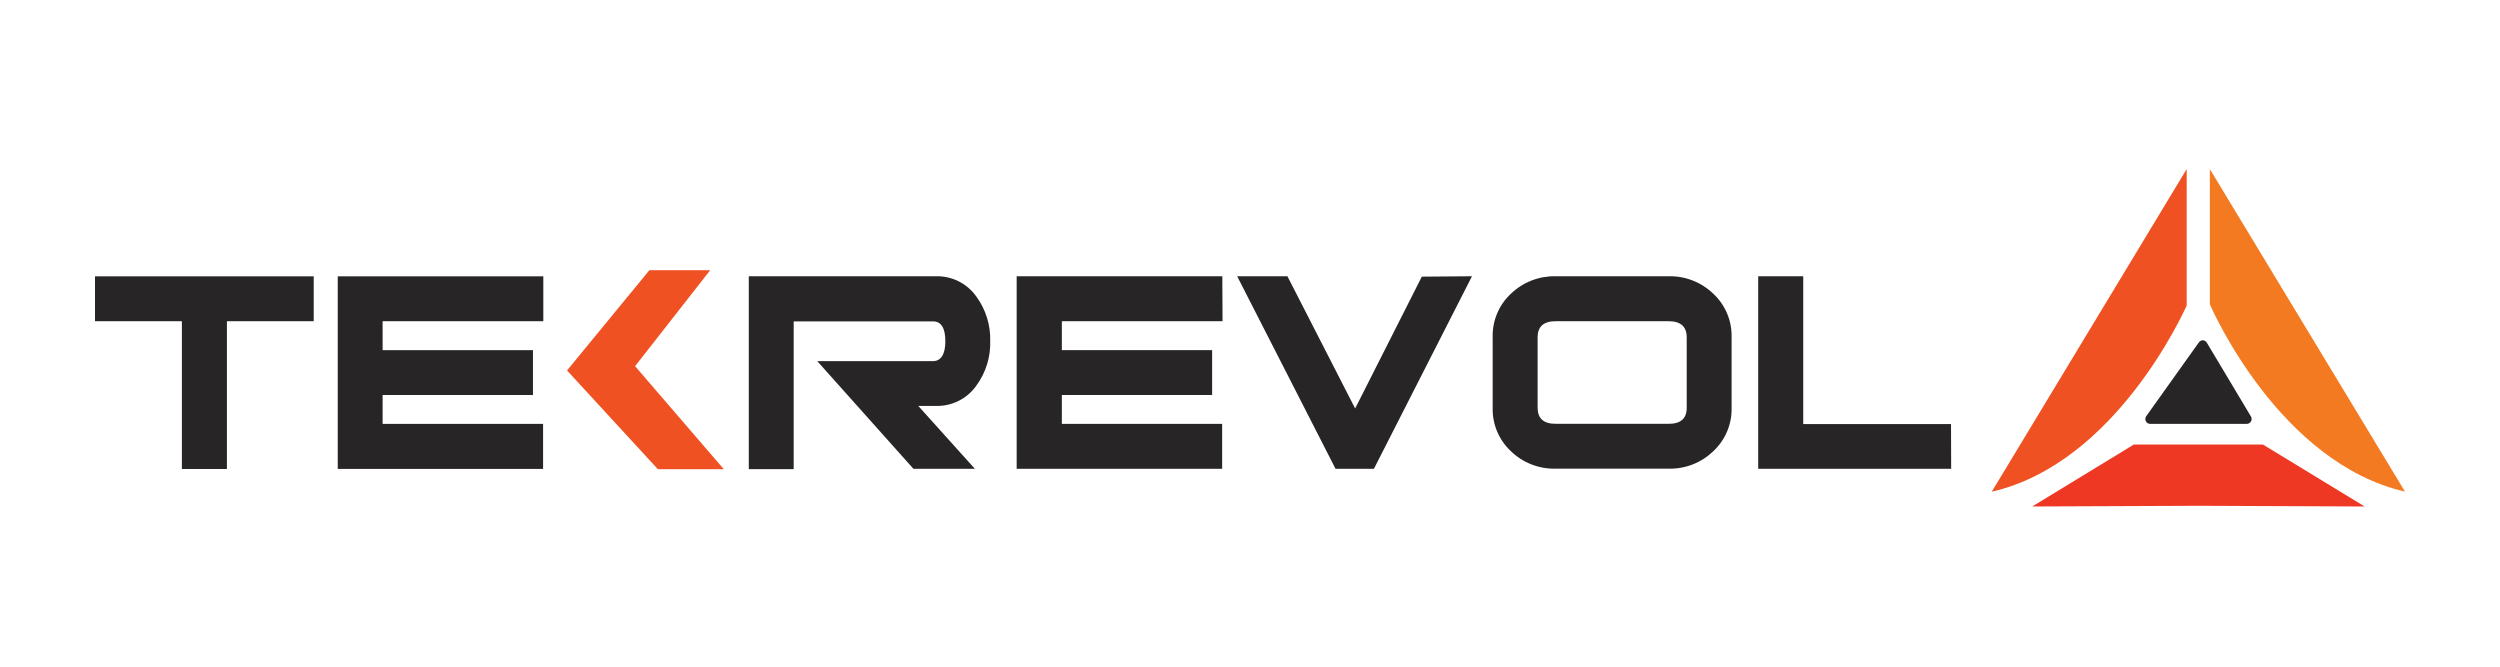
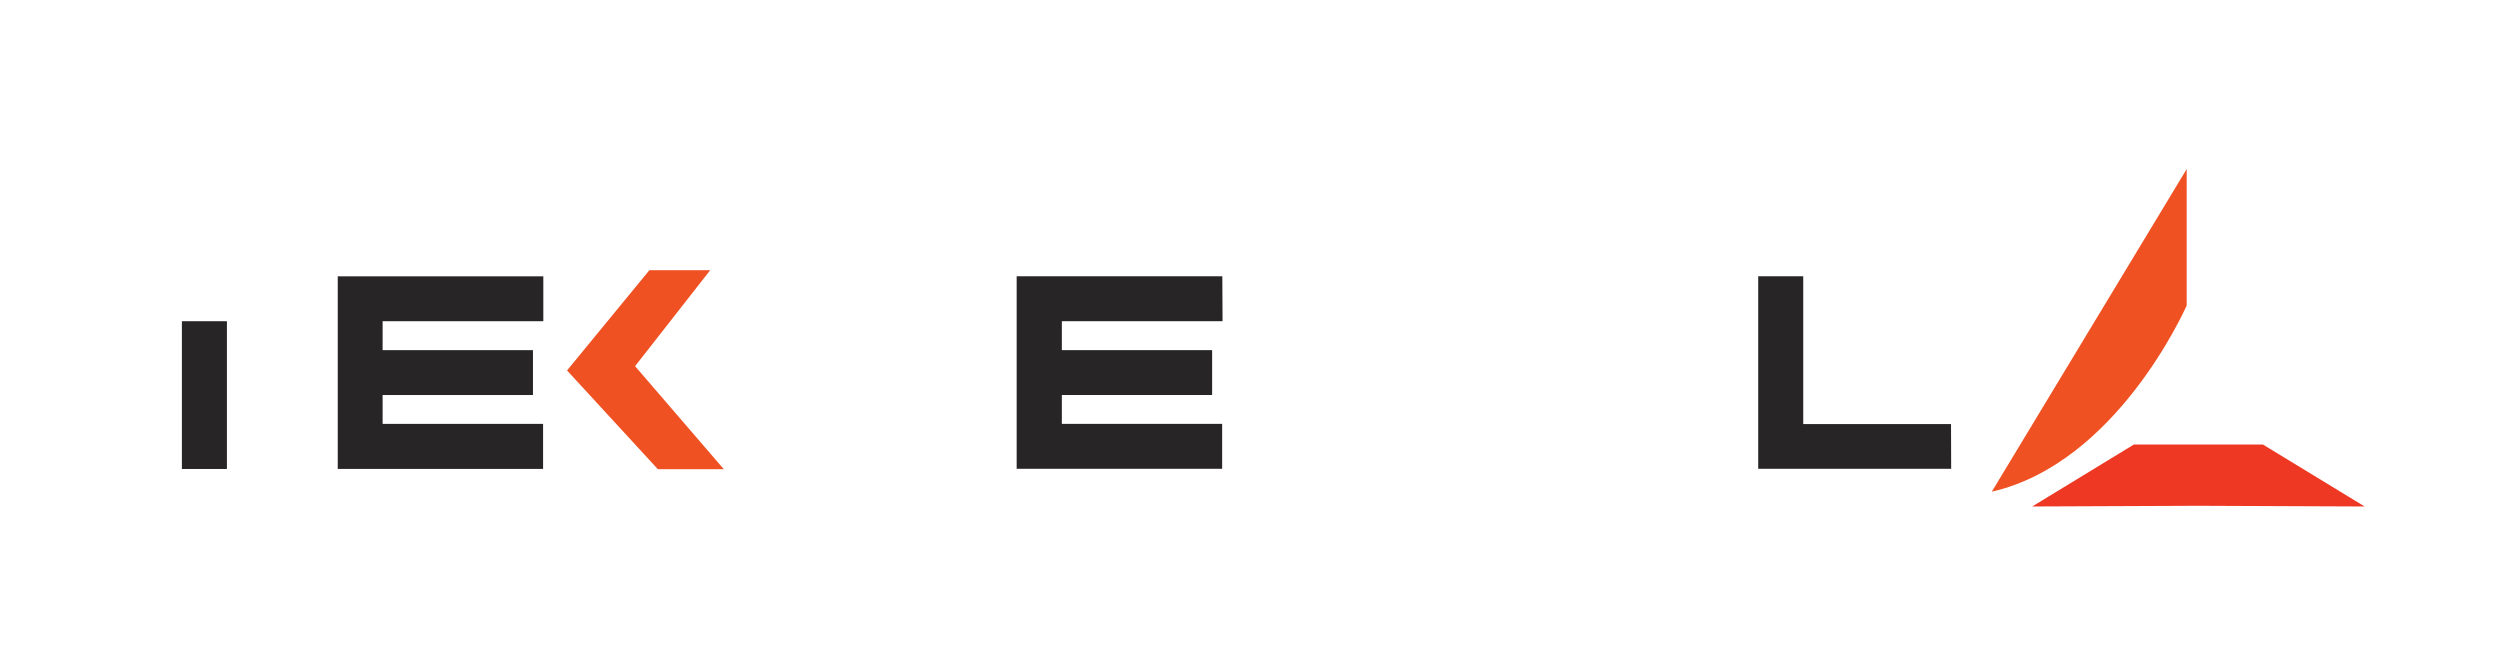
<svg xmlns="http://www.w3.org/2000/svg" width="150" height="40" viewBox="0 0 150 40" fill="none">
  <g clip-path="url(#clip0_1225_1089)">
    <path d="M131.201 10.145V18.339C131.042 18.657 126.977 27.789 119.506 29.502L131.201 10.145Z" fill="#EF5123" />
-     <path d="M144.3 29.497C136.801 27.771 132.764 18.657 132.591 18.26V10.145L144.3 29.497Z" fill="#F37A20" />
    <path d="M128.027 26.674H135.779L141.878 30.389L131.905 30.347L121.933 30.389L128.027 26.674Z" fill="#EE3824" />
-     <path d="M129.007 25.433C128.954 25.432 128.902 25.417 128.857 25.389C128.811 25.361 128.775 25.322 128.751 25.274C128.727 25.226 128.716 25.172 128.72 25.119C128.724 25.066 128.743 25.014 128.774 24.971L131.933 20.542C131.96 20.504 131.996 20.472 132.037 20.45C132.078 20.428 132.125 20.416 132.171 20.416C132.22 20.419 132.267 20.434 132.308 20.459C132.35 20.484 132.384 20.519 132.409 20.561L135.06 24.994C135.085 25.038 135.099 25.088 135.099 25.139C135.099 25.189 135.085 25.239 135.06 25.283C135.035 25.327 134.999 25.364 134.956 25.39C134.912 25.416 134.863 25.431 134.813 25.433H129.007Z" fill="#282526" />
-     <path d="M58.494 28.13H54.807L49.035 21.667H55.983C56.45 21.667 56.721 21.265 56.721 20.477C56.721 19.688 56.473 19.282 55.983 19.282H47.621V28.149H44.928V16.575H56.128C56.605 16.559 57.078 16.662 57.506 16.873C57.934 17.085 58.302 17.399 58.578 17.789C59.146 18.564 59.44 19.506 59.413 20.467C59.441 21.427 59.147 22.368 58.578 23.141C58.303 23.531 57.934 23.846 57.507 24.058C57.079 24.27 56.605 24.372 56.128 24.355H55.097L58.494 28.13Z" fill="#282526" />
    <path d="M73.353 19.273H63.711V21.009H72.727V23.701H63.711V25.433H73.329V28.13H61V16.575H73.339L73.353 19.273Z" fill="#282526" />
-     <path d="M88.319 16.575L82.434 28.13H80.133L74.23 16.575H77.245L81.309 24.509L85.309 16.599L88.319 16.575Z" fill="#282526" />
-     <path d="M103.896 24.467C103.908 24.955 103.815 25.44 103.625 25.889C103.436 26.339 103.152 26.743 102.795 27.075C102.44 27.417 102.021 27.686 101.562 27.865C101.103 28.045 100.613 28.131 100.121 28.121H93.335C92.842 28.132 92.351 28.046 91.891 27.866C91.431 27.687 91.012 27.418 90.657 27.075C90.299 26.743 90.017 26.339 89.828 25.889C89.639 25.439 89.548 24.954 89.56 24.467V20.234C89.547 19.745 89.638 19.26 89.827 18.809C90.016 18.359 90.299 17.953 90.657 17.621C91.376 16.931 92.339 16.555 93.335 16.575H100.121C100.613 16.564 101.103 16.651 101.562 16.831C102.021 17.01 102.44 17.279 102.795 17.621C103.153 17.953 103.437 18.358 103.626 18.809C103.816 19.259 103.908 19.745 103.896 20.234V24.467ZM101.203 24.467V20.239C101.203 19.599 100.839 19.273 100.121 19.273H93.335C92.617 19.273 92.257 19.599 92.257 20.239V24.467C92.257 25.106 92.617 25.428 93.335 25.428H100.121C100.839 25.433 101.203 25.111 101.203 24.467Z" fill="#282526" />
    <path d="M117.07 28.13H105.492V16.575H108.194V25.442H117.061L117.07 28.13Z" fill="#282526" />
-     <path d="M18.823 19.273H13.615V28.139H10.913V19.273H5.7V16.58H18.823V19.273Z" fill="#282526" />
+     <path d="M18.823 19.273H13.615V28.139H10.913V19.273H5.7H18.823V19.273Z" fill="#282526" />
    <path d="M32.599 19.273H22.957V21.009H31.978V23.701H22.957V25.433H32.585V28.135H20.265V16.58H32.599V19.273Z" fill="#282526" />
    <path d="M38.964 16.211L34.022 22.227L39.473 28.153H43.43L38.105 21.97L42.613 16.211H38.964Z" fill="#EF5123" />
  </g>
  <defs>
    <clipPath id="clip0_1225_1089">
      <rect width="140" height="20.533" fill="white" transform="translate(5 10)" />
    </clipPath>
  </defs>
</svg>